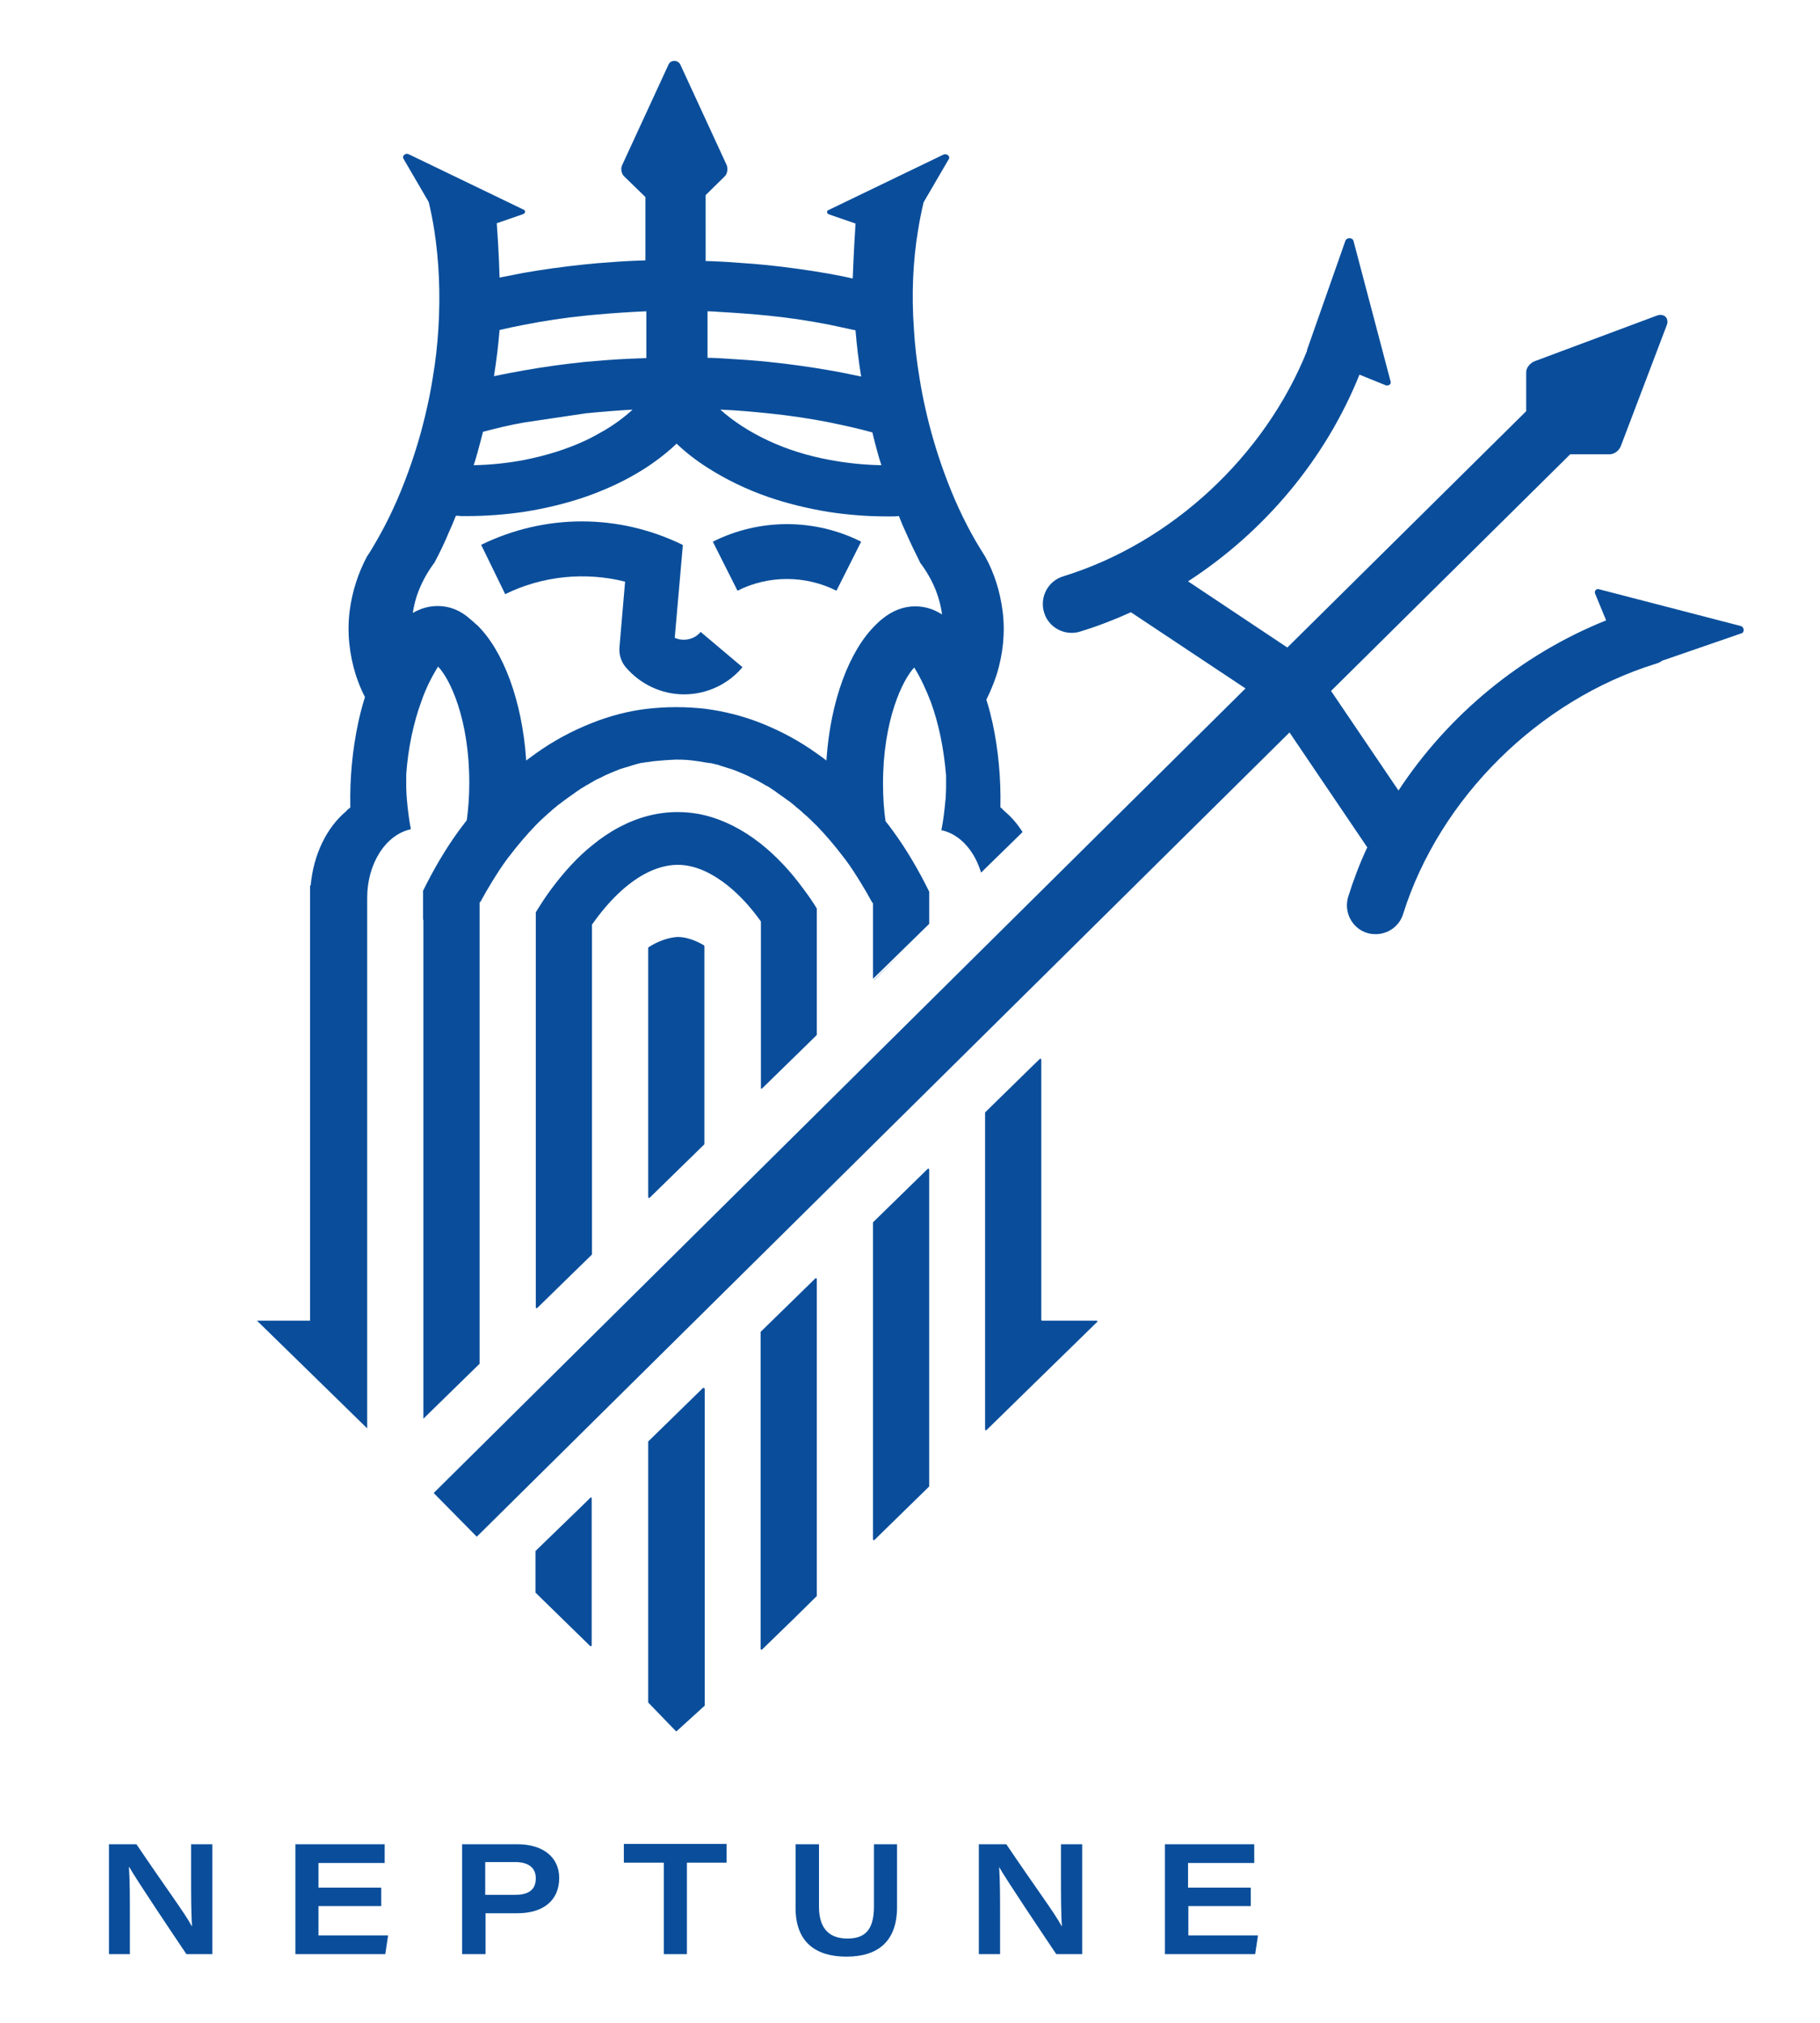
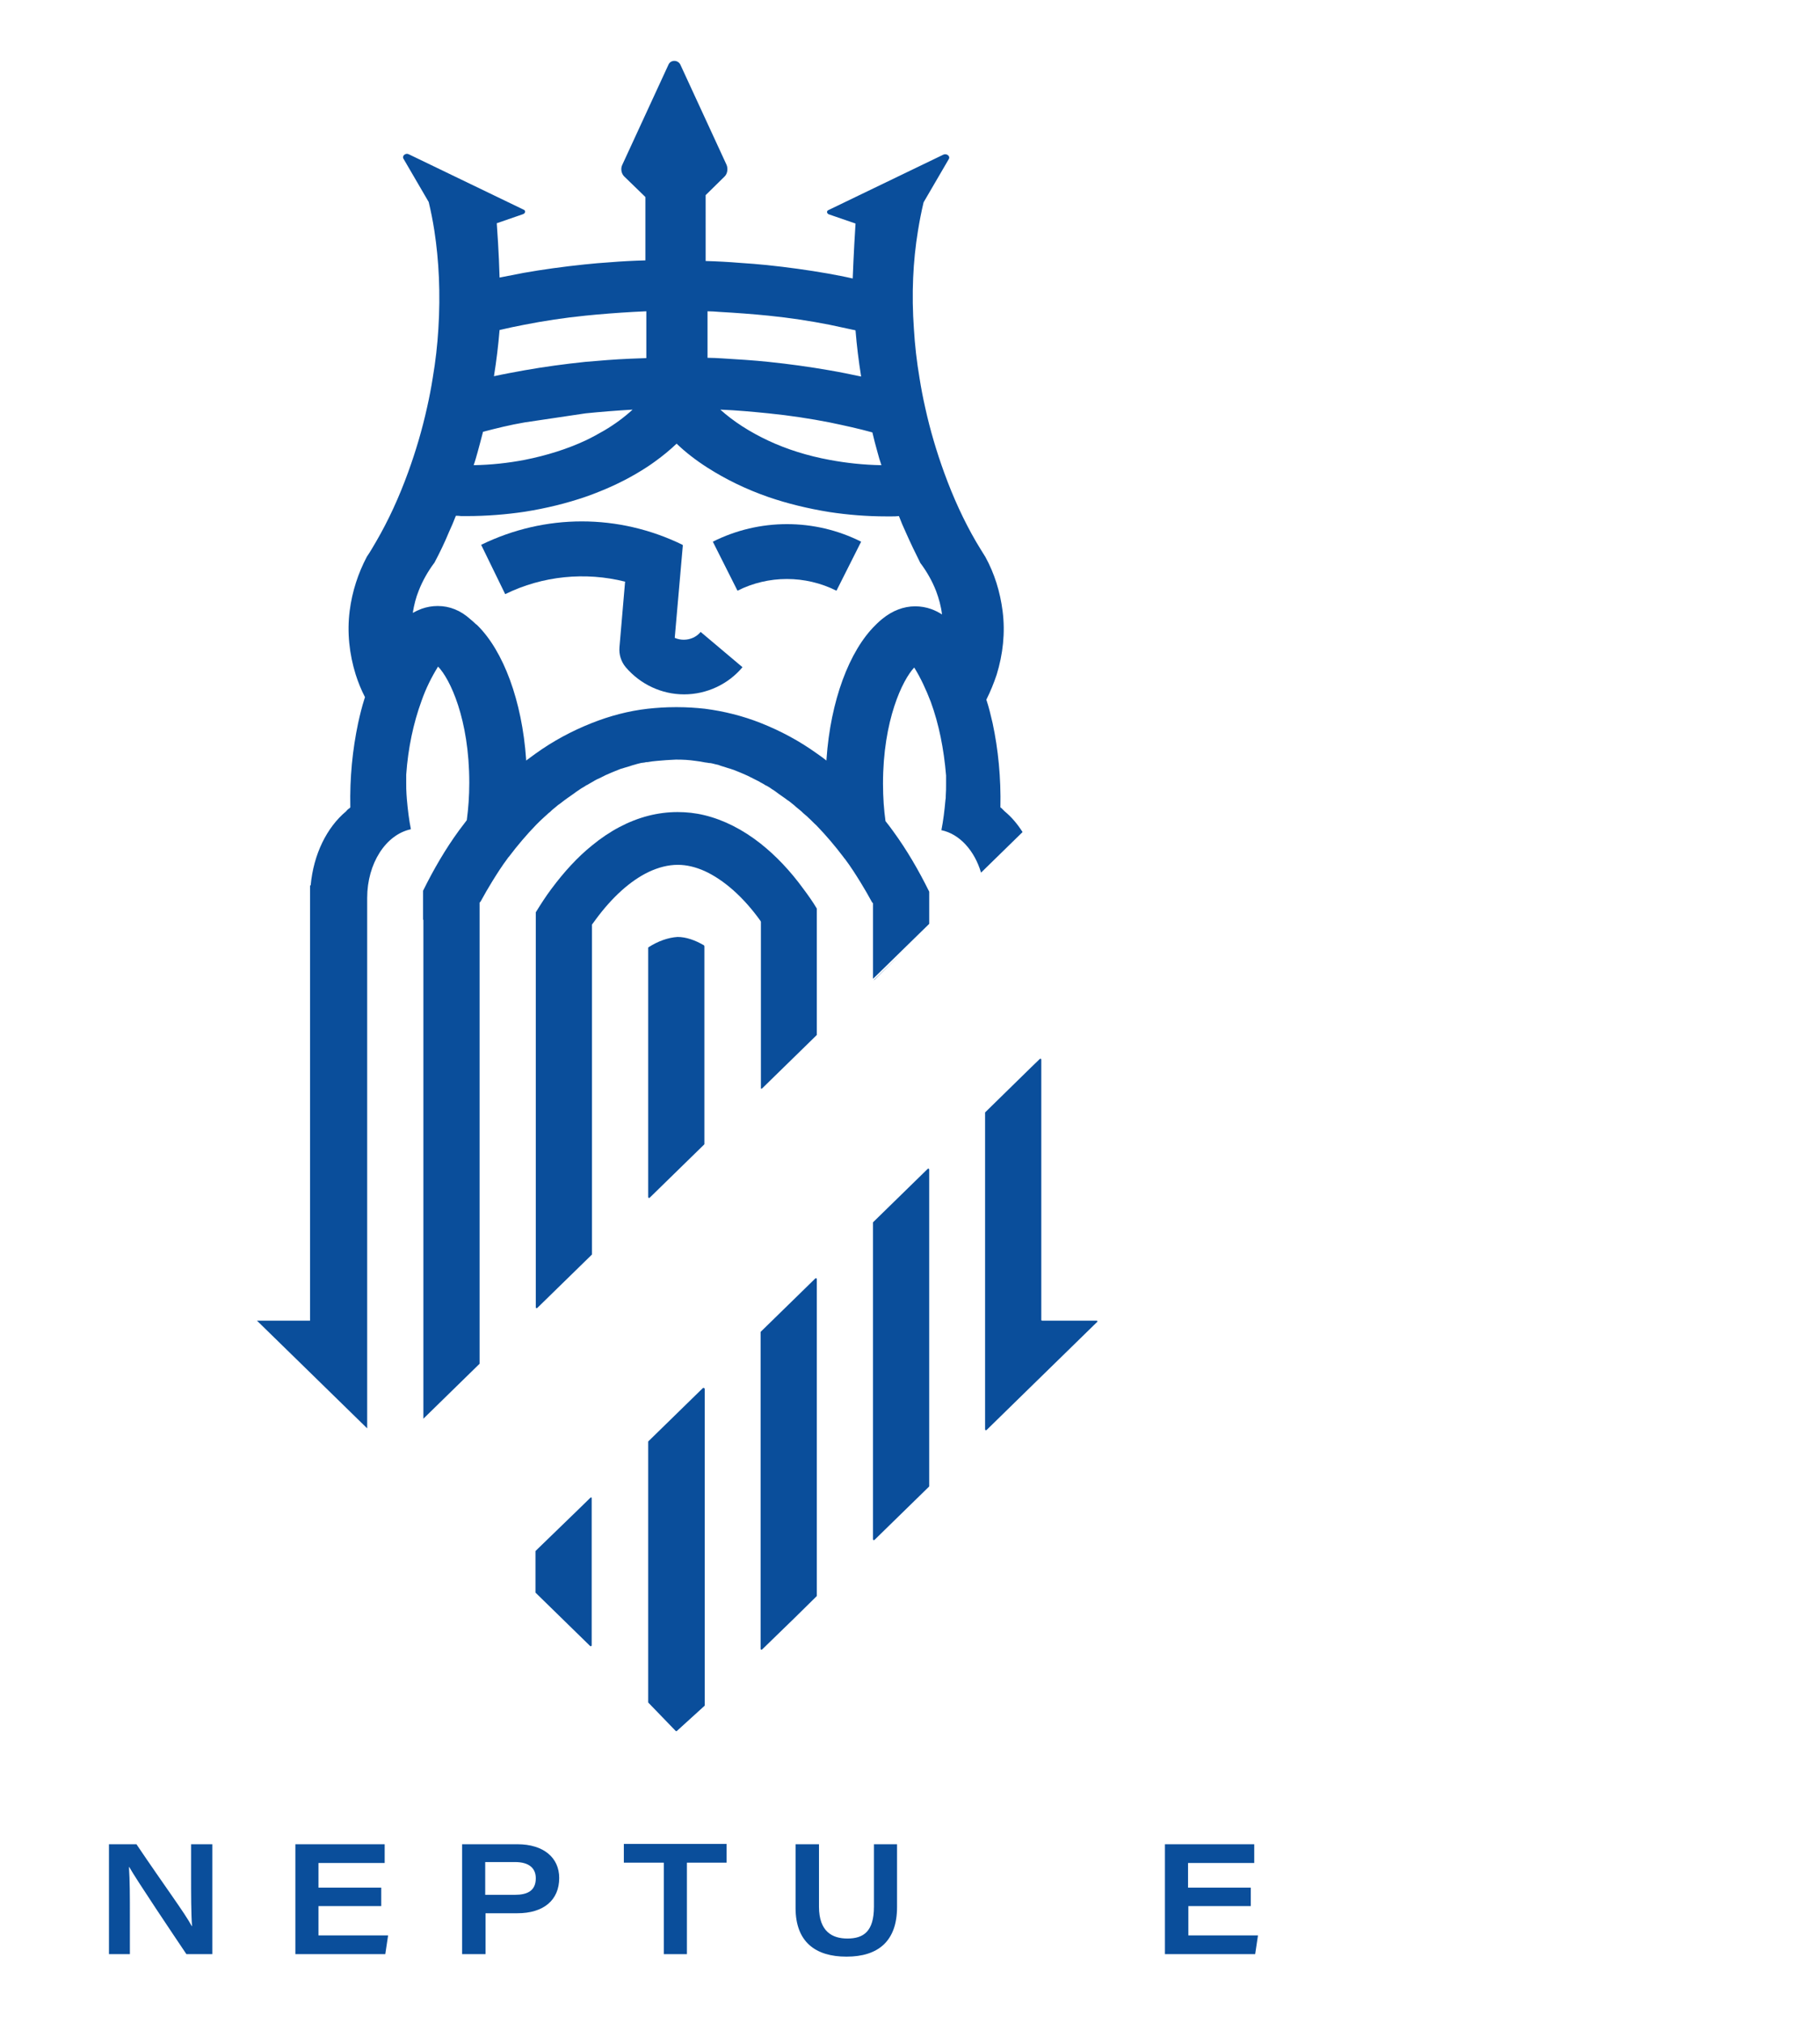
<svg xmlns="http://www.w3.org/2000/svg" version="1.1" id="Layer_1" x="0px" y="0px" viewBox="0 0 582.9 648" style="enable-background:new 0 0 582.9 648;" xml:space="preserve">
  <style type="text/css">
	.st0{fill:#0A4E9B;}
</style>
  <g>
    <g>
      <g>
        <g>
          <g>
            <g>
              <path class="st0" d="M34.9,625.9v-35.2h8.8c9.3,13.8,15.6,22.2,17.7,26.2h0.1c-0.3-4-0.3-10.3-0.3-16v-10.2h6.8v35.2h-8.3        c-3.9-5.8-16-23.8-18.3-27.9h-0.1c0.3,4.4,0.3,9.4,0.3,15.7v12.2H34.9z" />
              <path class="st0" d="M122.2,610.5H102v9.4h22.3l-0.9,6H94.6v-35.2h28.6v6H102v7.9h20.1V610.5z" />
              <path class="st0" d="M148,590.7h17.7c8.4,0,13.4,4.3,13.4,10.8c0,7.1-5,11.3-13.4,11.3h-10.2v13.1H148V590.7z M155.4,606.9        h9.5c4,0,6.7-1.3,6.7-5.3c0-3.2-2.1-5.2-6.7-5.2h-9.5V606.9z" />
              <path class="st0" d="M212.5,596.6h-12.7v-6h32.9v6h-12.7v29.3h-7.4V596.6z" />
              <path class="st0" d="M262.3,590.7v20c0,8.1,4.4,10.2,9.1,10.2c5.2,0,8.5-2.3,8.5-10.2v-20h7.4v20.1c0,10.9-6,15.9-16.2,15.9        c-9.9,0-16.3-4.7-16.3-15.6v-20.4H262.3z" />
-               <path class="st0" d="M313.5,625.9v-35.2h8.8c9.3,13.8,15.6,22.2,17.7,26.2h0.1c-0.3-4-0.3-10.3-0.3-16v-10.2h6.8v35.2h-8.3        c-3.9-5.8-16-23.8-18.3-27.9H320c0.3,4.4,0.3,9.4,0.3,15.7v12.2H313.5z" />
              <path class="st0" d="M400.7,610.5h-20.1v9.4h22.3l-0.9,6h-28.9v-35.2h28.6v6h-21.2v7.9h20.1V610.5z" />
            </g>
          </g>
        </g>
      </g>
    </g>
    <g>
      <polygon class="st0" points="288.3,305.8 280,313.8 279.9,314   " />
      <path class="st0" d="M225.1,444.6l-17.4,17c-0.1,0.1-0.1,0.1-0.1,0.2v83.4c0,0.1,0,0.1,0.1,0.2l8.7,9c0.1,0.1,0.3,0.1,0.4,0l8.8-8    c0.1-0.1,0.1-0.1,0.1-0.2V444.8C225.6,444.6,225.3,444.4,225.1,444.6z" />
      <path class="st0" d="M189.1,479.7l-4.1,4l-12.9,12.5l-0.6,0.6V510c0,0.1,0,0.2,0.1,0.2l17.4,17c0.2,0.2,0.5,0,0.5-0.2v-47.1    C189.6,479.7,189.3,479.5,189.1,479.7z" />
      <path class="st0" d="M297.1,374.4l-17.4,17c-0.1,0.1-0.1,0.1-0.1,0.2V493c0,0.3,0.3,0.4,0.5,0.2l17.4-17c0.1-0.1,0.1-0.1,0.1-0.2    V374.6C297.6,374.3,297.3,374.2,297.1,374.4z" />
      <path class="st0" d="M351.2,423h-17.4c-0.2,0-0.3-0.1-0.3-0.3v-83.3c0-0.3-0.3-0.4-0.5-0.2l-2.7,2.6l-14.7,14.4    c-0.1,0.1-0.1,0.1-0.1,0.2v101.4c0,0.3,0.3,0.4,0.5,0.2l13.7-13.4l21.7-21.2C351.6,423.3,351.5,423,351.2,423z" />
      <path class="st0" d="M261.1,409.5l-17.4,17c-0.1,0.1-0.1,0.1-0.1,0.2v101.4c0,0.3,0.3,0.4,0.5,0.2l10.3-10l7.1-7    c0.1-0.1,0.1-0.1,0.1-0.2V409.7C261.6,409.4,261.3,409.3,261.1,409.5z" />
      <path class="st0" d="M207.7,303.4c-0.1,0.1-0.1,0.1-0.1,0.2v79.8c0,0.3,0.3,0.4,0.5,0.2l17.4-17c0.1-0.1,0.1-0.1,0.1-0.2v-63.3    c0-0.1-0.1-0.2-0.1-0.3c-2.9-1.7-5.8-2.7-8.5-2.7C214,300.3,210.8,301.4,207.7,303.4z" />
      <path class="st0" d="M244.1,348.6l17.4-17c0.1-0.1,0.1-0.1,0.1-0.2v-40.2c0-0.1,0-0.1,0-0.2c-1.3-2.2-2.8-4.3-4.3-6.3    c-4.2-5.8-8.9-10.7-13.7-14.5c-5.7-4.5-11.8-7.6-18-9.1c-2.9-0.7-5.7-1-8.6-1c-3.1,0-6.3,0.4-9.4,1.2c-6.2,1.6-12.3,4.8-18,9.5    c-4.6,3.7-8.9,8.4-13,13.9c-1.8,2.4-3.4,4.9-5,7.5c0,0,0,0.1,0,0.2v126.3c0,0.3,0.3,0.4,0.5,0.2l17.4-17c0.1-0.1,0.1-0.1,0.1-0.2    V296.2c0-0.1,0-0.1,0.1-0.2c0.4-0.5,0.7-1,1.1-1.5c5.3-7.2,11.1-12.4,16.9-15.2c3.2-1.5,6.3-2.3,9.4-2.3c2.8,0,5.7,0.7,8.6,2    c6.1,2.8,12.4,8.3,17.9,16c0,0.1,0,0.1,0.1,0.2v53.3C243.6,348.7,243.9,348.8,244.1,348.6z" />
      <path class="st0" d="M135.6,294.6L135.6,294.6l0,159.8l18-17.6V289.1c0.1-0.1,0.2-0.2,0.3-0.3c1.2-2.2,2.4-4.3,3.7-6.4    c1.6-2.6,3.2-5.1,5-7.5c0.1-0.2,0.2-0.3,0.4-0.5c2.8-3.7,5.7-7.1,8.7-10.2c0.9-0.9,1.7-1.7,2.6-2.5c0.3-0.3,0.7-0.6,1-0.9    c0.2-0.2,0.4-0.4,0.7-0.6c0.4-0.3,0.7-0.7,1.1-1c0.4-0.3,0.7-0.6,1.1-0.9c0.4-0.4,0.9-0.7,1.3-1c0.5-0.4,0.9-0.7,1.3-1    c0.5-0.3,0.9-0.7,1.4-1c0.6-0.4,1.1-0.8,1.7-1.2c0.1-0.1,0.3-0.2,0.4-0.3c0.5-0.4,1.1-0.7,1.6-1.1c0.1-0.1,0.2-0.1,0.3-0.2    c0.5-0.3,1.1-0.6,1.6-1c0,0,0.1,0,0.1,0c0.6-0.4,1.3-0.7,1.9-1.1c0.2-0.1,0.4-0.2,0.5-0.3c0.5-0.3,1.1-0.6,1.6-0.8    c0.4-0.2,0.7-0.3,1-0.5c0.3-0.1,0.6-0.3,0.8-0.4c0.1,0,0.1-0.1,0.2-0.1c0.5-0.2,1.1-0.5,1.6-0.7c0.4-0.2,0.8-0.3,1.2-0.5    c0.5-0.2,1-0.4,1.5-0.6c0,0,0,0,0,0c0.4-0.2,0.8-0.3,1.2-0.4c0.4-0.1,0.8-0.3,1.3-0.4c0.5-0.1,0.9-0.3,1.3-0.4    c0.2-0.1,0.4-0.1,0.6-0.2c0.5-0.1,1-0.3,1.4-0.4c0.4-0.1,0.8-0.2,1.2-0.3c0.2,0,0.4-0.1,0.6-0.1c0,0,0.1,0,0.1,0c0,0,0,0,0,0    c0.2,0,0.5-0.1,0.7-0.1c0.2-0.1,0.5-0.1,0.8-0.1c1-0.2,2.1-0.3,3.1-0.4c1.9-0.2,3.9-0.3,5.9-0.4c0,0,0,0,0,0c0.1,0,0.1,0,0.2,0    c0.1,0,0.1,0,0.2,0c0,0,0,0,0,0c2,0,3.9,0.1,5.9,0.4c1,0.1,2.1,0.3,3.1,0.5c0.3,0,0.5,0.1,0.8,0.1c0.3,0.1,0.5,0.1,0.7,0.1    c0,0,0,0,0,0c0,0,0.1,0,0.1,0c0.2,0,0.4,0.1,0.6,0.1c0.4,0.1,0.8,0.2,1.2,0.3c0.5,0.1,1,0.2,1.4,0.4c0.2,0.1,0.4,0.1,0.6,0.2    c0.5,0.1,0.9,0.3,1.3,0.4c0.4,0.1,0.8,0.3,1.3,0.4c0.4,0.1,0.8,0.3,1.2,0.4c0,0,0,0,0,0c0.5,0.2,1,0.4,1.5,0.6    c0.4,0.2,0.8,0.3,1.2,0.5c0.5,0.2,1.1,0.5,1.6,0.7c0.1,0,0.1,0.1,0.2,0.1c0.3,0.1,0.6,0.3,0.8,0.4c0.4,0.2,0.7,0.3,1,0.5    c0.5,0.3,1.1,0.5,1.6,0.8c0.2,0.1,0.4,0.2,0.5,0.3c0.6,0.3,1.3,0.7,1.9,1.1c0,0,0,0,0.1,0c0.5,0.3,1.1,0.6,1.6,1    c0.1,0.1,0.2,0.1,0.3,0.2c0.5,0.3,1.1,0.7,1.6,1.1c0.1,0.1,0.3,0.2,0.4,0.3c0.6,0.4,1.1,0.8,1.7,1.2c0.5,0.3,0.9,0.7,1.4,1    s0.9,0.7,1.3,1c0.4,0.3,0.9,0.7,1.3,1.1c0.4,0.3,0.7,0.6,1.1,0.9c0.4,0.3,0.7,0.6,1.1,1c0.2,0.2,0.5,0.4,0.7,0.6    c0.4,0.3,0.7,0.6,1,0.9c0.9,0.8,1.7,1.7,2.6,2.5c3,3.1,5.9,6.5,8.7,10.2c0.1,0.2,0.2,0.3,0.4,0.5c1.8,2.4,3.4,4.9,5,7.5    c1.3,2.1,2.5,4.2,3.7,6.4c0.1,0.1,0.2,0.2,0.3,0.3v24.2l18-17.6v-8.8c0,0,0-0.1,0-0.1c0,0,0,0,0,0.1v-1.5    c-3.4-6.9-7.2-13.4-11.5-19.3c-0.8-1.1-1.6-2.2-2.5-3.3c-0.5-3.6-0.8-7.6-0.8-12c0-20.4,6.3-33.3,10-37.2c2.1,3.4,3.8,7.1,5.3,11    c2.6,7.1,4.2,15.1,4.9,23.6c0,0.9,0,1.7,0,2.6c0,1.3,0,2.6-0.1,3.8c0,0.5,0,1-0.1,1.4c-0.3,3.4-0.7,6.7-1.3,9.7    c5.8,1.2,10.6,6.5,12.7,13.6c0,0,0,0,0,0l13.3-13c-1.6-2.5-3.5-4.8-5.7-6.6c-0.3-0.3-0.5-0.5-0.8-0.8c-0.2-0.2-0.4-0.4-0.6-0.5    c0.2-9.5-0.7-18.6-2.5-27c-0.6-2.6-1.2-5.1-2-7.5c1.3-2.6,2.4-5.3,3.3-8c2-6.5,2.8-13.4,1.9-20.4c-0.8-6.2-2.6-12-5.5-17.3    c-1-1.6-2-3.2-3-4.9c-3.9-6.7-7.3-14.1-10.2-22.1c-2.4-6.6-4.5-13.6-6.1-20.9c-0.7-3.1-1.3-6.2-1.8-9.4    c-0.9-5.3-1.5-10.6-1.8-15.7c-0.8-11.2-0.3-21.8,1.3-31.5c0.5-3.1,1.1-6.2,1.8-9.1l8.1-13.9c0.5-0.9-0.7-1.8-1.7-1.4l-36.9,17.8    c-0.7,0.3-0.5,1.2,0.3,1.4l8.4,2.9c-0.1,1.4-0.6,9.7-0.9,17.6c-2.6-0.6-5.3-1.1-8-1.6c-6.3-1.1-12.8-2-19.5-2.7    c-2.8-0.3-5.7-0.5-8.6-0.7c-3.6-0.3-7.3-0.5-11-0.6V62.5l6.1-6c0.9-0.9,1.1-2.5,0.6-3.7l-14.8-32.1c-0.8-1.6-3.1-1.6-3.8,0    l-14.8,32.1c-0.6,1.2-0.3,2.8,0.6,3.7l6.8,6.6v0v20.3c-3.8,0.1-7.6,0.3-11.3,0.6c-2.8,0.2-5.5,0.4-8.2,0.7    c-6.7,0.7-13.3,1.6-19.5,2.7c-2.6,0.5-5.2,1-7.7,1.5c-0.2-7.8-0.8-16-0.9-17.4c0,0,8.4-2.9,8.4-2.9c0.8-0.3,0.9-1.1,0.3-1.4    l-36.9-17.8c-1-0.5-2.2,0.5-1.7,1.4l8.1,13.9c0,0,0,0,0,0c0.7,2.9,1.3,5.9,1.8,9.1c1.5,9.7,2,20.3,1.3,31.5    c-0.3,5.1-0.9,10.4-1.8,15.7c-0.5,3.2-1.1,6.3-1.8,9.4c-1.6,7.3-3.7,14.3-6.1,20.9c-2.9,8-6.3,15.4-10.2,22.1    c-1,1.7-1.9,3.3-3,4.9c0,0,0,0,0,0c-2.8,5.3-4.7,11.1-5.5,17.3c-0.9,7-0.1,13.9,1.9,20.4c0.8,2.5,1.8,5,3,7.3    c-0.1,0.2-0.1,0.4-0.2,0.6c-0.8,2.5-1.4,5-2,7.7c-1.8,8.5-2.7,17.5-2.5,27c-0.2,0.2-0.4,0.4-0.6,0.5c-0.3,0.2-0.5,0.5-0.8,0.8    c0,0,0,0,0,0c-6.1,5.1-10.4,13.7-11.3,23.7h-0.2v4.2V423c0,0,0,0,0,0H82.3l17.3,16.9l18,17.6V319.3c0,0,0,0,0,0v-31.7    c0-11.1,6-20.3,14-22c-0.6-3-1-6.2-1.3-9.7c0-0.5-0.1-1-0.1-1.4c-0.1-1.2-0.1-2.5-0.1-3.8c0-0.9,0-1.8,0-2.6    c0.6-8.5,2.3-16.5,4.9-23.6c1.4-4,3.2-7.6,5.3-11c3.8,3.9,10,16.8,10,37.2c0,4.3-0.3,8.3-0.8,12c-0.8,1.1-1.7,2.2-2.5,3.3    c-4.3,5.9-8.1,12.4-11.5,19.3v1.5c0,0,0,0,0-0.1c0,0,0,0.1,0,0.1V294.6z M279.4,138.5c0.5,2.1,1,4.1,1.6,6.2    c0.4,1.5,0.8,2.9,1.3,4.3c-5.7-0.1-11.3-0.7-16.6-1.7c-7.1-1.3-13.7-3.4-19.5-6.1c-6-2.8-11.3-6.2-15.5-10c0,0,0,0,0,0    c5.3,0.2,10.5,0.7,15.5,1.2c6.9,0.7,13.4,1.7,19.5,2.9C270.5,136.3,275.1,137.3,279.4,138.5C279.4,138.5,279.4,138.5,279.4,138.5z     M226.6,99.7c1.3,0,2.5,0.1,3.8,0.2c5.4,0.3,10.7,0.7,15.7,1.2c6.9,0.7,13.4,1.7,19.5,2.9c2.9,0.6,5.7,1.2,8.4,1.8    c0.4,4.9,1,9.8,1.8,14.8c-3.3-0.7-6.7-1.4-10.2-2c-6.3-1.1-12.8-2-19.5-2.7c-4.8-0.5-9.6-0.8-14.6-1.1c-1.6-0.1-3.3-0.2-4.9-0.2    V99.7z M160,105.7c2.6-0.6,5.3-1.2,8-1.7c6.1-1.2,12.6-2.2,19.5-2.9c4.9-0.5,10.1-0.9,15.4-1.2c1.4-0.1,2.7-0.1,4.1-0.2v0v15    c-1.8,0.1-3.5,0.1-5.3,0.2c-4.8,0.2-9.6,0.6-14.2,1c-6.7,0.7-13.3,1.6-19.5,2.7c-3.3,0.6-6.6,1.2-9.8,1.9    C159,115.5,159.6,110.6,160,105.7z M153,144.7c0.6-2.1,1.1-4.2,1.7-6.4c0,0,0,0,0,0c4.2-1.1,8.6-2.2,13.3-3l19.5-2.9    c4.9-0.5,9.9-0.9,15.1-1.2c0,0,0,0,0,0c-2.6,2.4-5.7,4.7-9.1,6.7c-1.9,1.1-3.9,2.2-6,3.2c-5.8,2.7-12.4,4.8-19.5,6.2    c-5.2,1-10.7,1.6-16.3,1.7C152.2,147.6,152.6,146.1,153,144.7z M140.2,194.1c-1.8,0-3.5,0.3-5.2,0.9c-1,0.4-1.9,0.8-2.8,1.3    c0,0,0,0,0,0c0.4-2.5,1-4.9,1.9-7.1c1.2-3.1,2.9-6.1,4.9-8.8c0,0,0.1-0.1,0.1-0.1c1.7-3.2,3.3-6.5,4.7-9.9    c0.8-1.7,1.5-3.4,2.2-5.2c0,0,0,0,0,0c0.6,0,1.1,0,1.7,0.1c0.3,0,0.6,0,0.8,0c0.3,0,0.6,0,0.9,0c6.4,0,12.7-0.5,18.7-1.4    c6.9-1.1,13.4-2.7,19.5-4.8c1.5-0.5,3-1.1,4.5-1.7c5.5-2.2,10.5-4.8,15.1-7.8c0.9-0.6,1.8-1.2,2.6-1.8c2.5-1.8,4.8-3.7,6.9-5.7    c2.9,2.8,6.3,5.4,9.9,7.7c5.8,3.7,12.3,6.9,19.5,9.4c6.1,2.1,12.7,3.7,19.5,4.8c5.9,0.9,12,1.4,18.3,1.4c0.4,0,0.8,0,1.2,0    c0.1,0,0.3,0,0.4,0c0.8,0,1.6,0,2.4-0.1c0,0,0,0,0,0c0.7,1.8,1.4,3.5,2.2,5.2c1.5,3.4,3.1,6.7,4.7,9.9c0,0,0.1,0.1,0.1,0.1    c2,2.7,3.7,5.7,4.9,8.8c0.9,2.4,1.6,4.9,1.9,7.5c0,0,0,0,0,0c-1.1-0.7-2.3-1.3-3.4-1.7c-1.7-0.6-3.4-0.9-5.2-0.9    c-3.7,0-7.3,1.4-10.5,4c-0.6,0.5-1.2,1-1.8,1.6c-0.2,0.2-0.3,0.3-0.5,0.5c-8.3,8.2-14.3,24.1-15.6,42.9c0,0.1,0,0.3,0,0.4    c-1-0.8-2-1.5-3-2.2c-5.7-4.1-11.7-7.3-18-9.8c-5.8-2.3-11.8-3.8-18-4.6c-2.8-0.3-5.7-0.5-8.6-0.5c0,0-0.1,0-0.1,0    c-0.1,0-0.1,0-0.2,0c-0.1,0-0.1,0-0.2,0c-0.1,0-0.1,0-0.2,0c-0.1,0-0.1,0-0.2,0c0,0-0.1,0-0.1,0c-2.9,0-5.8,0.2-8.6,0.5    c-6.2,0.7-12.2,2.3-18,4.6c-6.3,2.5-12.3,5.7-18,9.8c-1,0.7-2,1.5-3,2.2c0-0.1,0-0.3,0-0.4c-1.3-18.8-7.3-34.7-15.6-42.9    c-0.1-0.1-0.3-0.3-0.5-0.4c-0.6-0.6-1.2-1.1-1.8-1.6C147.5,195.5,144,194.1,140.2,194.1z" />
-       <path class="st0" d="M557.5,200.5l-45.5-11.8c-0.8-0.2-1.5,0.7-1.1,1.5l3.5,8.5c-27.2,10.9-50.6,30.3-66.5,54.5l-21.6-31.9    l76.6-75.8l12.6,0c1.5,0,3-1.1,3.6-2.6l14.7-38.7c0.9-2.3-0.9-4-3.2-3.1l-39.1,14.6c-1.5,0.6-2.7,2.1-2.7,3.5l0,12.5l-76.5,75.7    l-31.8-21.2c24.5-15.9,44-39.1,54.9-66.2l8.4,3.4c0.8,0.3,1.8-0.3,1.6-1.1l-11.9-45.1c-0.3-1.2-2.2-1.2-2.6-0.1l-12.3,35    c0,0.1,0,0.2,0,0.3c-13.5,33.6-43.3,61.5-78.1,72.2c-4.9,1.5-7.6,6.7-6.1,11.6c1.2,4,4.9,6.5,8.8,6.5c0.9,0,1.8-0.1,2.7-0.4    c5.6-1.7,11-3.8,16.3-6.2l36.7,24.4L138.9,478.2l13.8,14L413,234.6l24.9,36.8c-2.4,5.1-4.4,10.4-6.1,15.8    c-1.5,4.9,1.2,10.1,6,11.6c0.9,0.3,1.9,0.4,2.8,0.4c3.9,0,7.6-2.5,8.8-6.5c11.7-37.1,43.4-68.5,80.9-80.1c0.8-0.2,1.5-0.6,2.1-1    l25.2-8.7C558.8,202.7,558.7,200.8,557.5,200.5z" />
      <path class="st0" d="M267.9,189.2l7.9-15.7c-14.9-7.5-32.6-7.5-47.5,0l7.9,15.7C246.1,184.2,257.9,184.2,267.9,189.2z" />
      <path class="st0" d="M200.2,186.3l-1.8,21c-0.2,2.3,0.5,4.6,2,6.4c4.7,5.5,11.5,8.7,18.7,8.7c7.2,0,14.1-3.2,18.7-8.7l-13.4-11.3    c-1.3,1.6-3.3,2.5-5.4,2.5c-1,0-2-0.2-2.9-0.6l2.6-29.7l-0.1,0l0-0.1c-20.5-10-44-10-64.5,0l7.7,15.8    C173.8,184.4,187.5,183.1,200.2,186.3z" />
    </g>
  </g>
</svg>